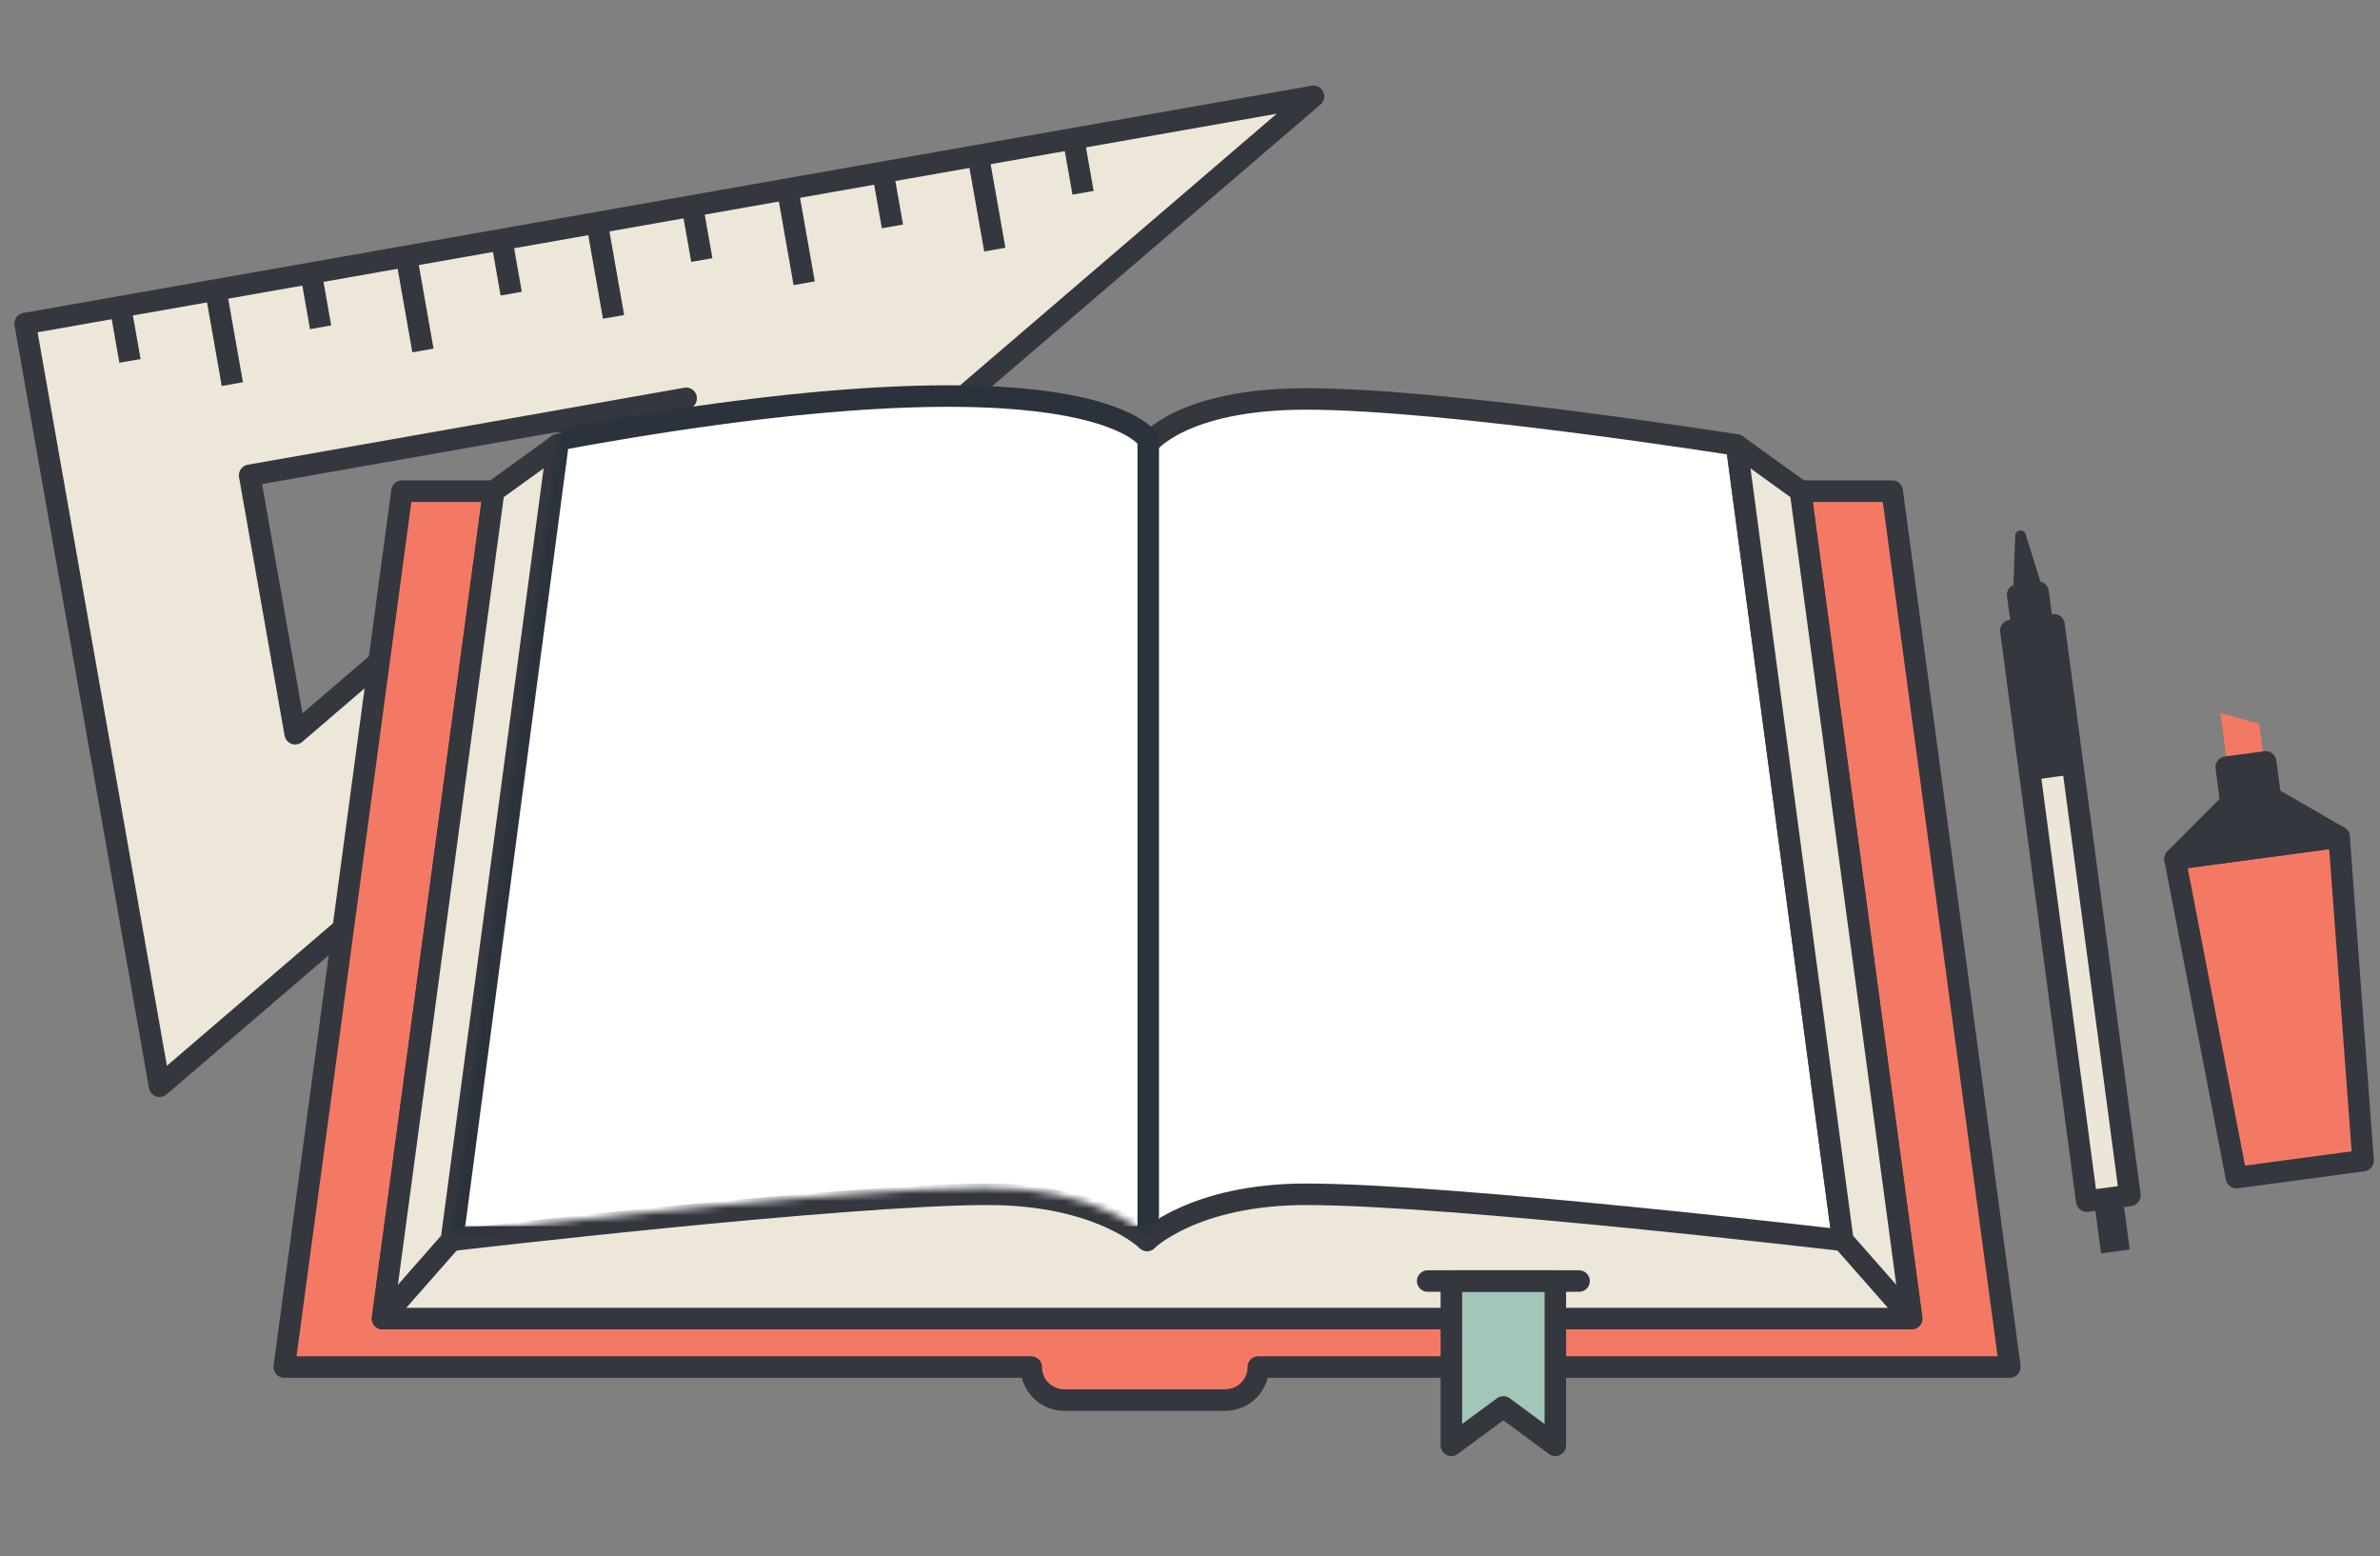
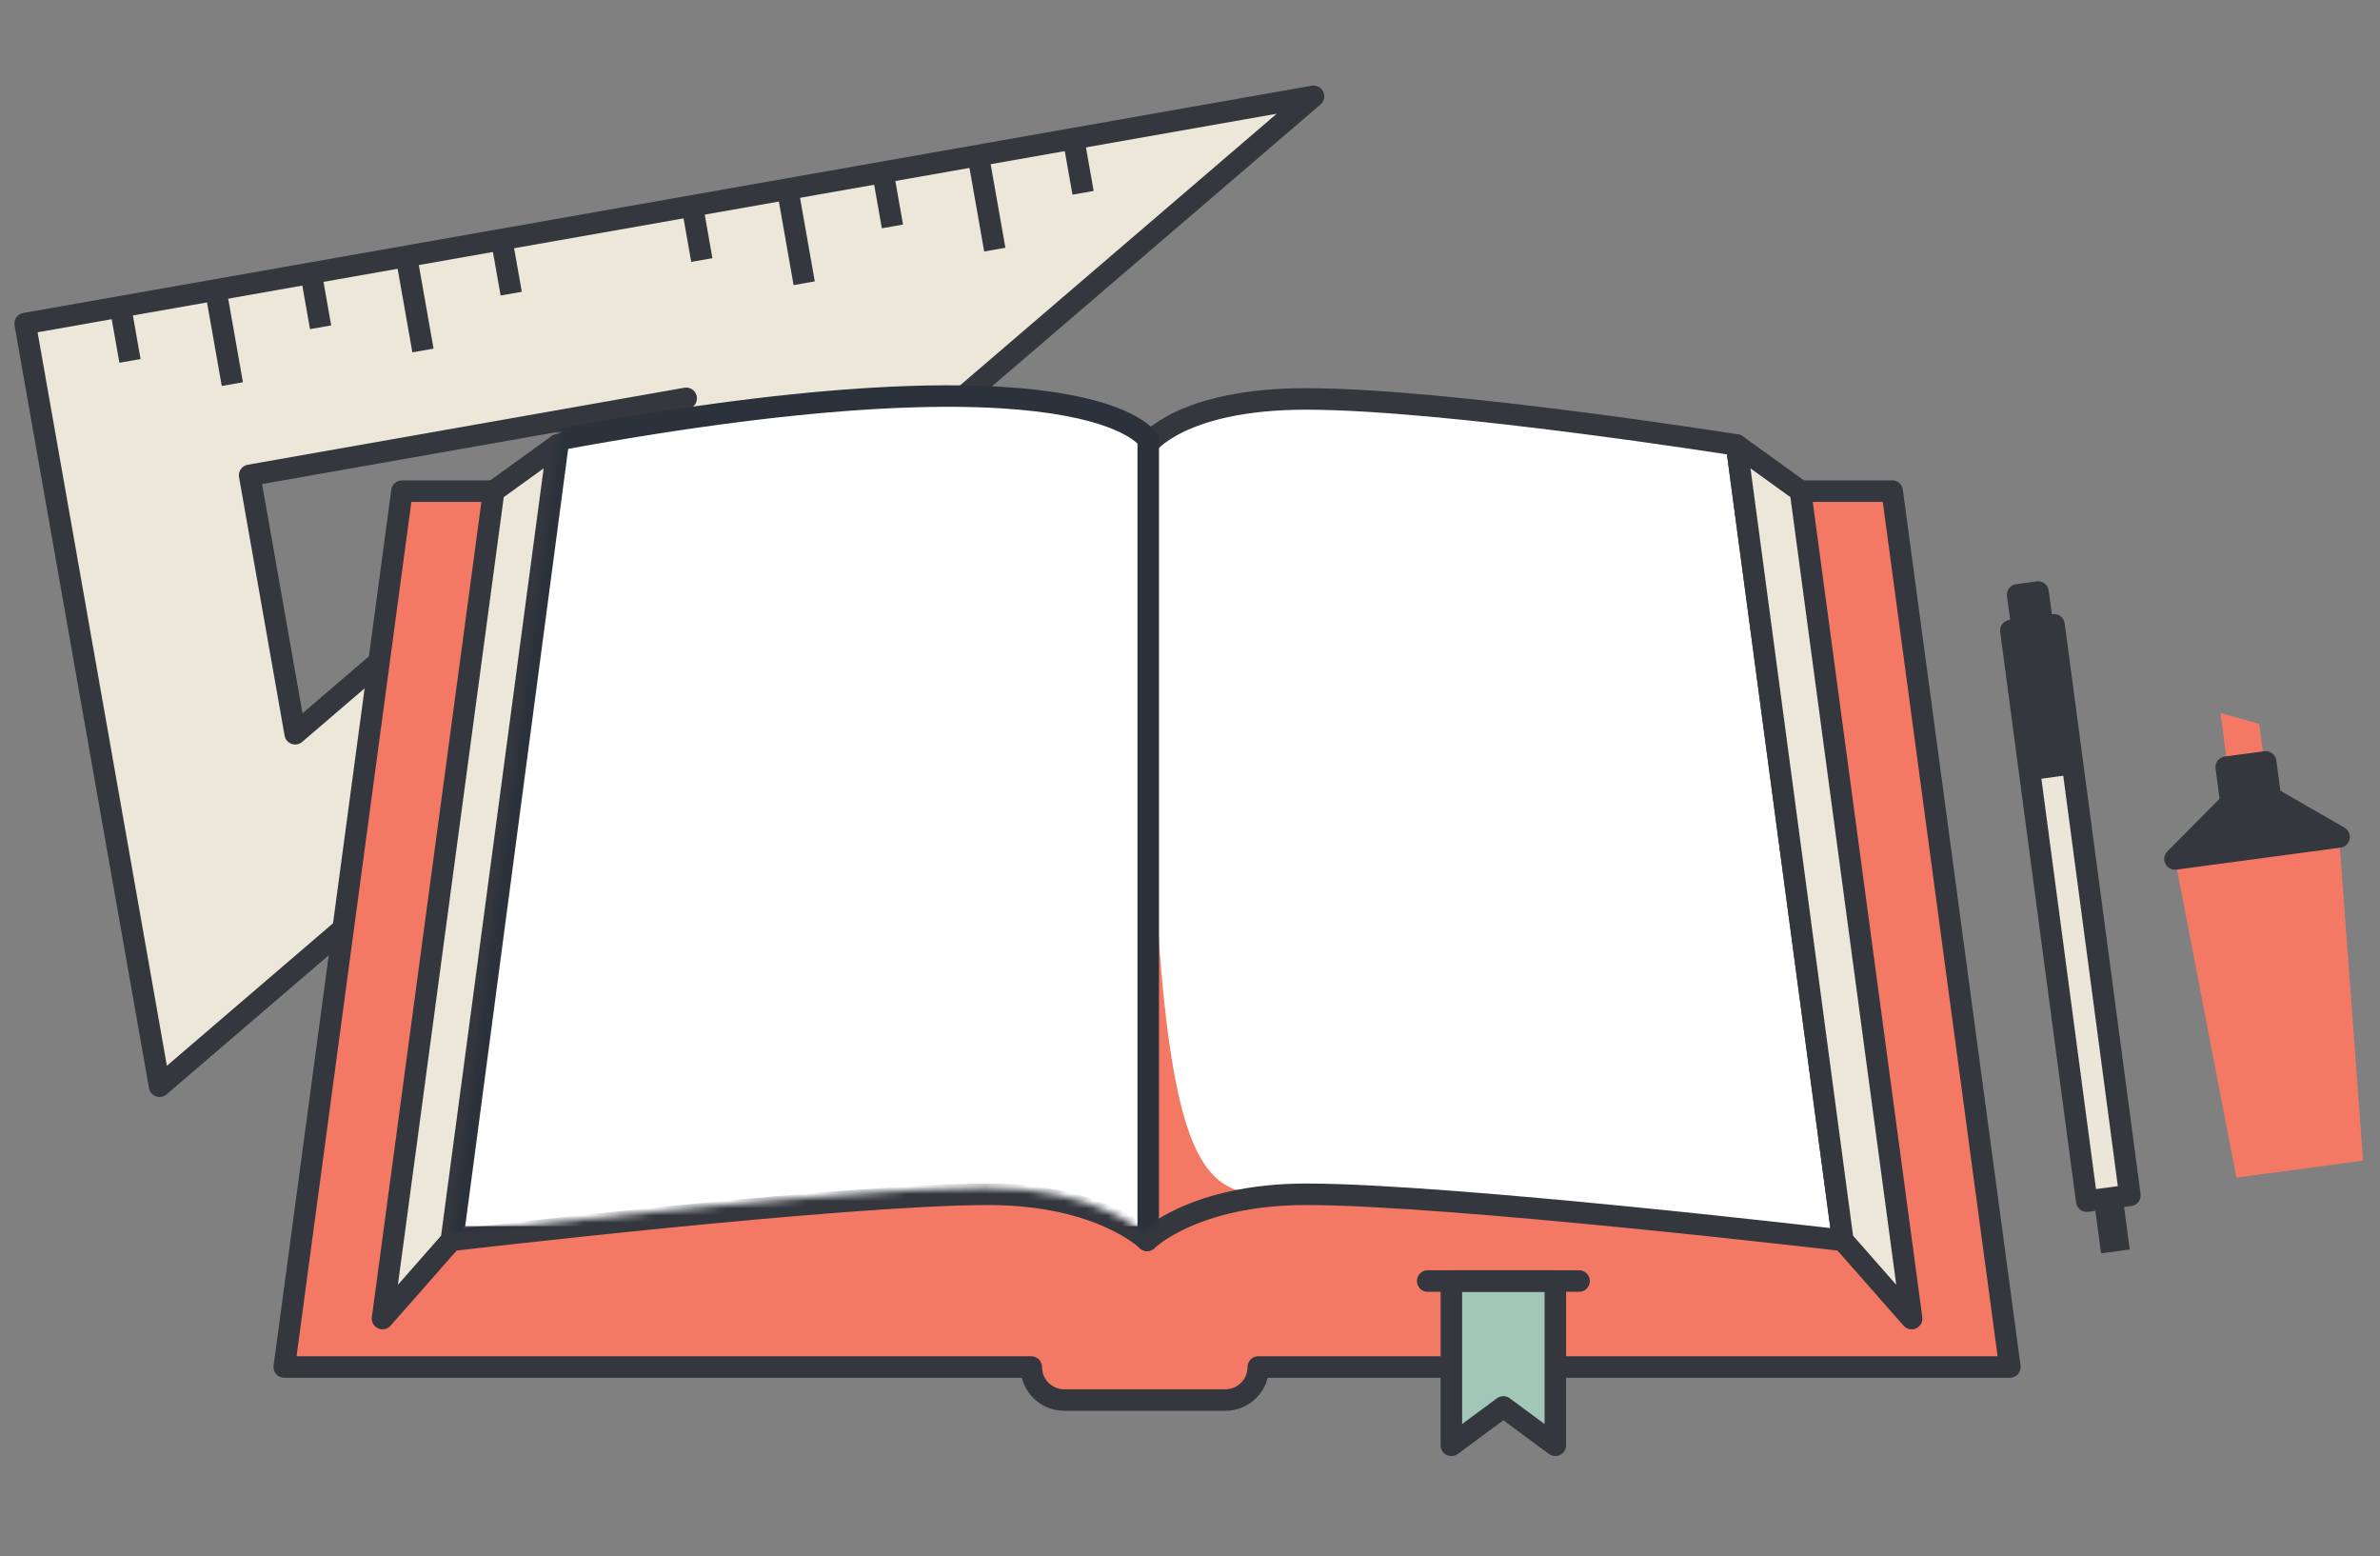
<svg xmlns="http://www.w3.org/2000/svg" xmlns:xlink="http://www.w3.org/1999/xlink" width="332px" height="217px" viewBox="227 2335 332 217" version="1.1">
  <rect x="227" y="2335" width="332" height="217" fill="#808080" stroke="none" />
  <defs>
    <path d="M24.704,0 L0,185 C0,185 54.4,178.607 74.443,178.607 C90.031,178.607 96.5,185 96.5,185 C96.5,185 102.969,178.607 118.557,178.607 C138.6,178.607 193,185 193,185 L168.296,0 L24.704,0 Z" id="path-1" />
  </defs>
  <g id="landing-a2" stroke="none" stroke-width="1" fill="none" fill-rule="evenodd" transform="translate(229, 2322)">
    <g id="rule" transform="translate(100.5, 95.5) rotate(-10) translate(-100.5, -95.5) translate(9, 41)">
      <path d="M27.666,26.782 L89.5,26.782 L27.666,63.375 L27.666,26.782 Z M0.5,0.5 L0.5,108.5 L183,0.5 L0.5,0.5 Z" id="Fill-1" fill="#ECE7D9" />
      <g id="Group-26" stroke="#34373E" stroke-width="3" stroke-linejoin="round">
        <path d="M27.666,26.782 L89.5,26.782 L27.666,63.375 L27.666,26.782 Z M0.5,0.5 L0.5,108.5 L183,0.5 L0.5,0.5 Z" id="Stroke-2" />
        <path d="M27.5,13.834 L27.5,0.5" id="Stroke-4" />
        <path d="M54.5,13.834 L54.5,0.5" id="Stroke-6" />
-         <path d="M81.5,13.834 L81.5,0.5" id="Stroke-8" />
        <path d="M108.5,13.834 L108.5,0.5" id="Stroke-10" />
        <path d="M135.5,13.834 L135.5,0.5" id="Stroke-12" />
        <path d="M14,8.167 L14,0.833" id="Stroke-14" />
        <path d="M41,8.167 L41,0.833" id="Stroke-16" />
        <path d="M68,8.167 L68,0.833" id="Stroke-18" />
        <path d="M95,8.167 L95,0.833" id="Stroke-20" />
        <path d="M122,8.167 L122,0.833" id="Stroke-22" />
        <path d="M149,8.167 L149,0.833" id="Stroke-24" />
      </g>
    </g>
    <g id="book" transform="translate(37, 0)">
      <path d="M241.371,203.64 L224.952,81.491 L17.072,81.491 L0.652,203.64 L104.854,203.64 C104.854,206.183 106.908,208.243 109.44,208.243 L131.944,208.243 C134.477,208.243 136.53,206.183 136.53,203.64 L241.371,203.64 Z" id="Fill-15" fill="#F47965" />
      <path d="M241.371,203.64 L224.952,81.491 L17.072,81.491 L0.652,203.64 L104.854,203.64 C104.854,206.183 106.908,208.243 109.44,208.243 L131.944,208.243 C134.477,208.243 136.53,206.183 136.53,203.64 L241.371,203.64 Z" id="Stroke-17" stroke="#34373E" stroke-width="3" stroke-linejoin="round" />
-       <polygon id="Fill-19" fill="#ECE7D9" points="227.665 196.885 14.359 196.885 29.871 81.492 212.154 81.492" />
-       <polygon id="Stroke-21" stroke="#34373E" stroke-width="3" stroke-linejoin="round" points="227.665 196.885 14.359 196.885 29.871 81.492 212.154 81.492" />
-       <path d="M203.239,75.058 C203.239,75.058 162.82,68.634 143.196,68.634 C125.598,68.634 121.013,75.058 121.013,75.058 L121.013,185.975 C121.013,185.975 127.517,179.551 143.196,179.551 C163.354,179.551 218.066,185.975 218.066,185.975 L203.239,75.058 Z" id="Fill-23" fill="#FFFFFF" />
+       <path d="M203.239,75.058 C203.239,75.058 162.82,68.634 143.196,68.634 C125.598,68.634 121.013,75.058 121.013,75.058 C121.013,185.975 127.517,179.551 143.196,179.551 C163.354,179.551 218.066,185.975 218.066,185.975 L203.239,75.058 Z" id="Fill-23" fill="#FFFFFF" />
      <path d="M203.239,75.058 C203.239,75.058 162.82,68.634 143.196,68.634 C125.598,68.634 121.013,75.058 121.013,75.058 L121.013,185.975 C121.013,185.975 127.517,179.551 143.196,179.551 C163.354,179.551 218.066,185.975 218.066,185.975 L203.239,75.058 Z" id="Stroke-25" stroke="#34373E" stroke-width="3" stroke-linejoin="round" />
      <path d="M38.785,75.058 C38.785,75.058 79.204,68.634 98.829,68.634 C116.426,68.634 121.012,75.058 121.012,75.058 L121.012,185.975 C121.012,185.975 114.506,179.551 98.829,179.551 C78.67,179.551 23.958,185.975 23.958,185.975 L38.785,75.058 Z" id="Fill-27" fill="#FFFFFF" />
      <path d="M38.785,75.058 C38.785,75.058 79.204,68.634 98.829,68.634 C116.426,68.634 121.012,75.058 121.012,75.058 L121.012,185.975 C121.012,185.975 114.506,179.551 98.829,179.551 C78.67,179.551 23.958,185.975 23.958,185.975 L38.785,75.058 Z" id="Stroke-29" stroke="#34373E" stroke-width="3" stroke-linejoin="round" />
      <polygon id="Fill-31" fill="#ECE7D9" points="227.665 196.885 218.067 185.974 203.24 75.059 212.154 81.492" />
      <polygon id="Stroke-33" stroke="#34373E" stroke-width="3" stroke-linejoin="round" points="227.665 196.885 218.067 185.974 203.24 75.059 212.154 81.492" />
      <polygon id="Fill-35" fill="#ECE7D9" points="23.958 185.975 14.359 196.885 29.87 81.492 38.784 75.058" />
      <polygon id="Stroke-37" stroke="#34373E" stroke-width="3" stroke-linejoin="round" points="23.958 185.975 14.359 196.885 29.87 81.492 38.784 75.058" />
      <polygon id="Fill-39" fill="#A2C6B8" points="177.965 191.649 177.965 214.56 170.712 209.206 163.46 214.56 163.46 191.649" />
      <polygon id="Stroke-41" stroke="#34373E" stroke-width="3" stroke-linejoin="round" points="177.965 191.649 177.965 214.56 170.712 209.206 163.46 214.56 163.46 191.649" />
      <path d="M181.271,191.649 L160.154,191.649" id="Fill-43" fill="#FFFFFF" />
      <path d="M181.271,191.649 L160.154,191.649" id="Stroke-45" stroke="#34373E" stroke-width="3" stroke-linecap="round" stroke-linejoin="round" />
      <g id="page-wrapper" transform="translate(24, 0)">
        <mask id="mask-2" fill="white">
          <use xlink:href="#path-1" />
        </mask>
        <g id="Fill-1" />
        <path d="M97.174,185.491 L0.187,185.491 C0.187,185.491 14.912,74.32 14.912,74.32 C89.229,60.626 97.174,74.32 97.174,74.32 L97.174,185.491 Z" id="pagecorner" stroke="#2B323B" stroke-width="3" stroke-linejoin="round" fill="#FFFFFF" mask="url(#mask-2)">
          <animate attributeName="d" dur="5000ms" repeatCount="indefinite" keyTimes="0;                        .2;                        .3;                        .5;                        1" calcMode="spline" keySplines="                          0.47, 0, 0.745, 0.715;                          0,0,1,1;                          0.39, 0.575, 0.565, 1;                          0,0,1,1;" values="                     M187.404,185.386 L185.402,178.094 C185.402,178.094 192.317,176.777 192.317,176.777 C192.317,176.777 190.123,180.877 190.123,180.877 L187.404,185.386 Z;                      M111.048,178.913 L75.275,100.153 C75.275,100.153 179.15,75.441 179.15,75.441 C179.15,75.441 175.432,81.33 175.432,81.33 L111.048,178.913 Z;                      M97.174,185.491 L20.1,126.863 C20.1,126.863 97.174,48.084 97.174,48.084 C97.174,48.084 97.174,74.32 97.174,74.32 L97.174,185.491 Z;                      M97.174,185.491 L0.187,185.491 C0.187,185.491 14.912,74.32 14.912,74.32 C89.229,60.626 97.174,74.32 97.174,74.32 L97.174,185.491 Z;                      M97.174,185.491 L0.187,185.491 C0.187,185.491 14.912,74.32 14.912,74.32 C89.229,60.626 97.174,74.32 97.174,74.32 L97.174,185.491 Z;" />
        </path>
      </g>
    </g>
    <g id="stabilo" transform="translate(301, 112)">
      <polygon id="Fill-47" fill="#F47965" points="26.642 62.858 8.969 65.228 0.402 20.79 23.291 17.721" />
-       <polygon id="Stroke-49" stroke="#34373E" stroke-width="3" stroke-linejoin="round" points="26.642 62.858 8.969 65.228 0.402 20.79 23.291 17.721" />
      <polygon id="Fill-51" fill="#34373E" points="13.709 12.197 8.205 12.936 0.402 20.79 23.291 17.721" />
      <polygon id="Stroke-53" stroke="#34373E" stroke-width="3" stroke-linejoin="round" points="13.709 12.197 8.205 12.936 0.402 20.79 23.291 17.721" />
      <polygon id="Fill-55" fill="#F47965" points="12.141 1.936 6.745 0.44 7.861 8.837 12.967 8.152" />
      <polygon id="Fill-57" fill="#34373E" points="8.204 12.935 13.709 12.197 13.051 7.253 7.546 7.991" />
      <polygon id="Stroke-59" stroke="#34373E" stroke-width="3" stroke-linejoin="round" points="8.204 12.935 13.709 12.197 13.051 7.253 7.546 7.991" />
    </g>
    <g id="pen" transform="translate(278, 86)">
      <polygon id="Fill-61" fill="#ECE6D9" points="0.504 14.942 6.527 14.135 17.114 93.705 11.091 94.512" />
      <polygon id="Stroke-63" stroke="#34373E" stroke-width="3" stroke-linejoin="round" points="0.504 14.942 6.527 14.135 17.114 93.705 11.091 94.512" />
      <polygon id="Fill-65" fill="#34373E" points="0.504 14.942 6.527 14.135 9.3 34.982 3.278 35.79" />
      <polygon id="Fill-67" fill="#34373E" points="12.102 94.377 16.103 93.841 17.089 101.252 13.088 101.788" />
      <polygon id="Fill-69" fill="#34373E" points="1.455 9.952 4.304 9.569 5.1 15.55 2.25 15.932" />
      <polygon id="Stroke-71" stroke="#34373E" stroke-width="3" stroke-linejoin="round" points="1.455 9.952 4.304 9.569 5.1 15.55 2.25 15.932" />
-       <path d="M1.756,0.979 L1.756,0.979 C2.14,0.927 2.501,1.18 2.582,1.561 L5.044,9.47 L0.808,10.038 L1.112,1.751 C1.095,1.364 1.375,1.03 1.756,0.979" id="Fill-73" fill="#34373E" />
    </g>
  </g>
</svg>